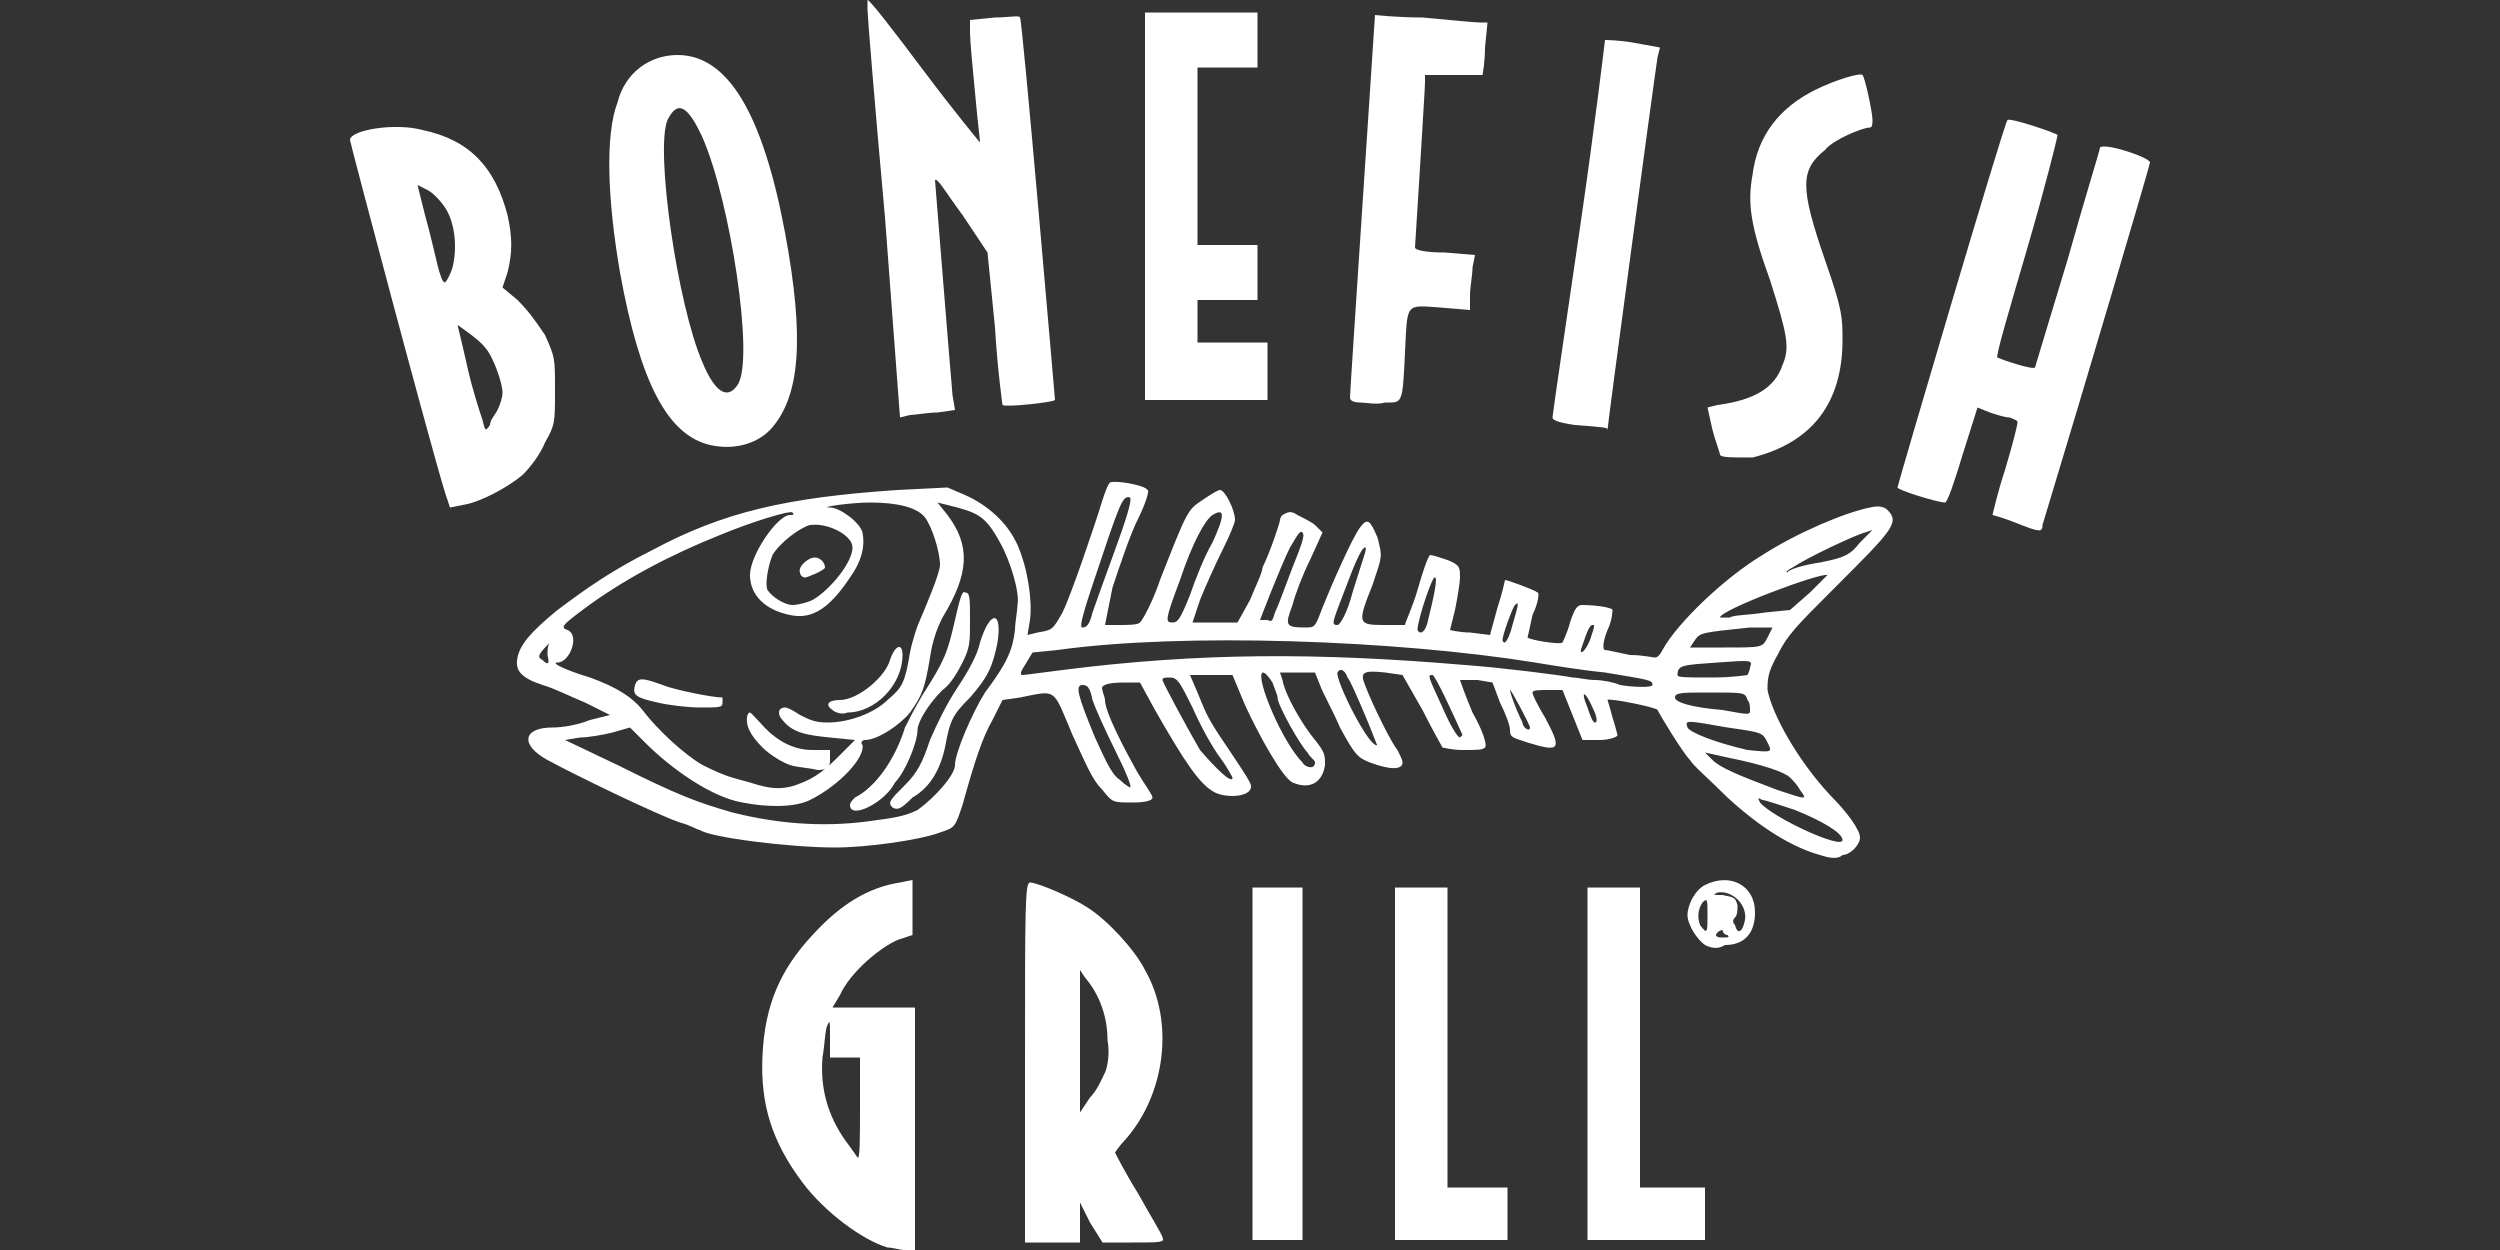
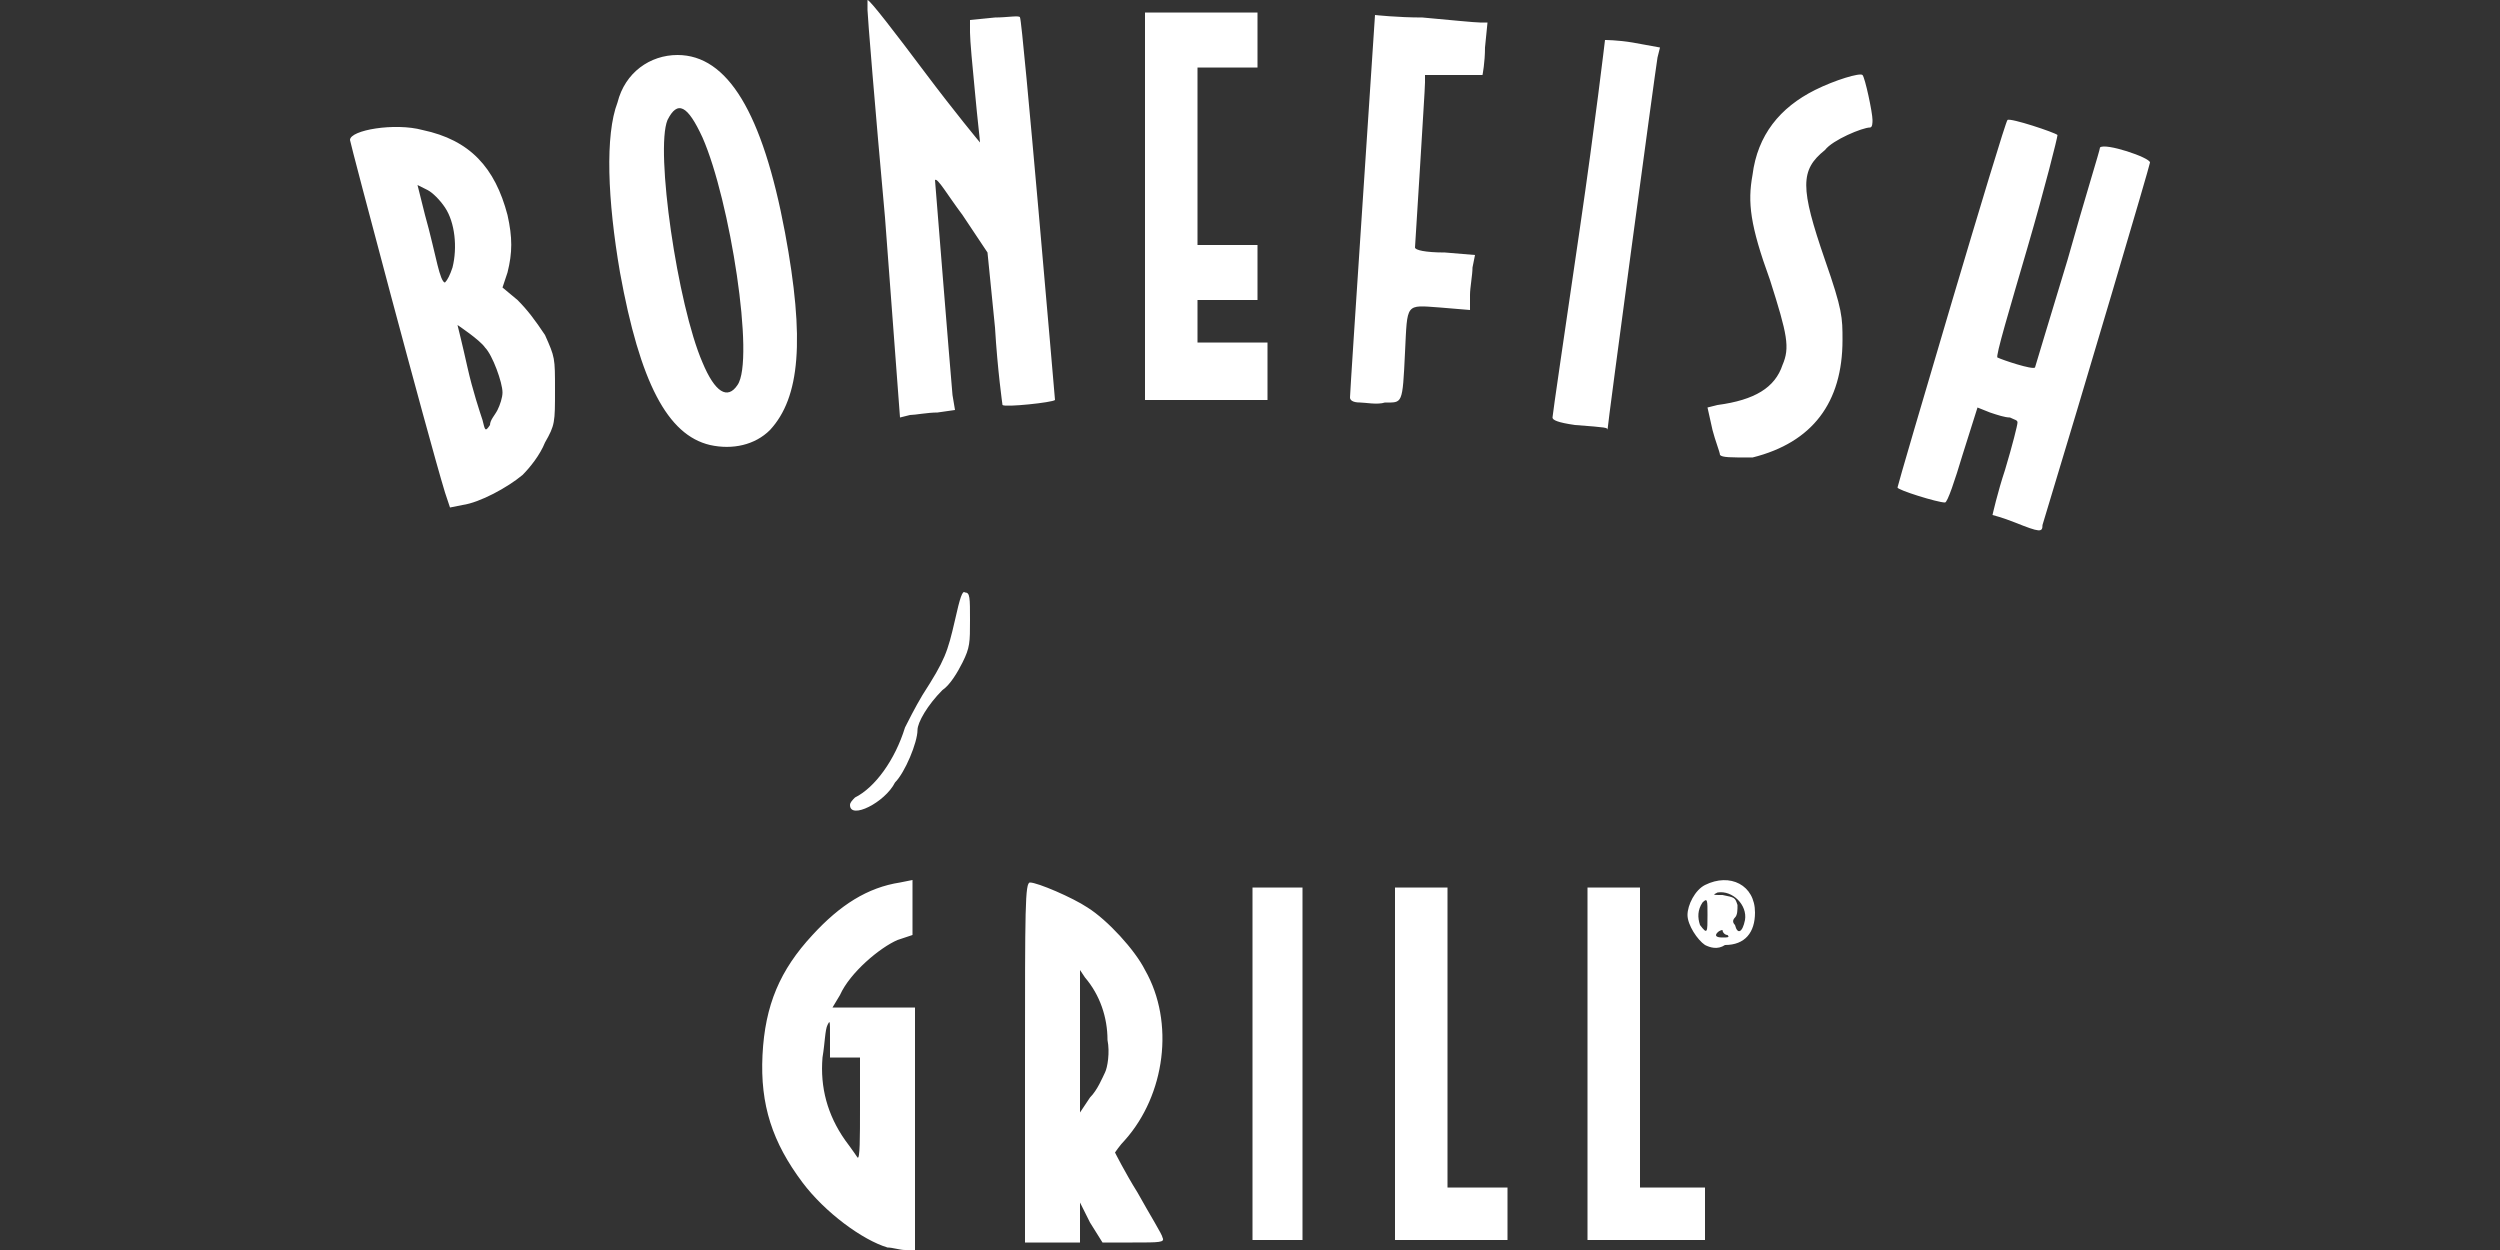
<svg xmlns="http://www.w3.org/2000/svg" version="1.1" id="Layer_1" x="0px" y="0px" viewBox="0 0 100 50" style="enable-background:new 0 0 100 50;" xml:space="preserve">
  <rect x="0" y="0" width="100" height="50" fill="#333333" stroke="none" />
  <style type="text/css">
	.st0{fill:#FFFFFF;}
</style>
  <g>
    <g id="layer1">
-       <path class="st0" d="M72.8,34.2c-1.1-0.3-2.4-1.1-3.7-2.3c-0.7-0.7-1.4-1.3-1.5-1.5c-0.3-0.3-1.2-1.8-1.3-2c0-0.1-2-0.5-2-0.4    c0,0,0.1,0.3,0.2,0.7c0.1,0.3,0.2,0.7,0.2,0.7c0,0.1-0.4,0.2-0.7,0.2l-0.7,0l-0.4-1l-0.4-1l-0.6,0c-0.3,0-0.6,0-0.6,0.1    s0.2,0.5,0.5,1c0.7,1.3,0.6,1.4-0.7,1c-0.6-0.2-0.7-0.2-0.7-0.5c0-0.2-0.2-0.7-0.4-1.1l-0.3-0.8l-0.6-0.1c-0.3,0-0.6,0-0.7,0    c0,0,0.2,0.6,0.5,1.3c0.4,0.7,0.6,1.3,0.5,1.4c-0.1,0.1-0.3,0.1-0.9,0.1c-0.4,0-0.8-0.1-0.8-0.1c0,0-0.4-0.7-0.8-1.5L56.1,27    l-0.7-0.1c-0.9-0.1-1,0-0.8,0.5c0.3,0.8,1.1,2.4,1.3,2.6c0.1,0.2,0.2,0.4,0.2,0.5c0,0.3-0.5,0.3-1.3,0c-0.5-0.2-0.6-0.3-1.2-1.4    c-0.3-0.7-0.7-1.4-0.8-1.7l-0.2-0.5l-0.7,0l-0.7,0l0.1,0.3c0.1,0.6,0.8,1.8,1.3,2.4c0.4,0.5,0.4,0.6,0.4,1c-0.1,0.7-0.6,1-1.3,0.7    c-0.4-0.2-1.3-1.8-1.9-3.1l-0.5-1.2h-1.7l0.3,0.7c0.3,0.7,0.3,0.9,1.2,2.2c1,1.5,1,1.5,0.9,1.7c-0.2,0.3-1,0.3-1.4,0.1    c-0.6-0.3-1.2-1.2-2.4-3.3l-0.6-1.1l-0.6,0c-0.7,0-1,0.1-0.9,0.3c0,0.1,0.1,0.3,0.1,0.4c0,0.5,0.8,2,1.3,2.9    c0.3,0.5,0.6,0.9,0.6,1c0,0.1-0.2,0.2-0.8,0.2c-0.8,0-0.8,0-1.2-0.5c-0.4-0.4-0.6-0.9-1.2-2.2c-0.8-1.9-0.6-1.8-2.1-1.5L40.1,28    l-0.4,0.8c-0.4,0.7-0.7,1.6-1.2,3.4c-0.3,0.9-0.3,0.9-0.9,1.1c-0.8,0.3-2.9,0.6-4.2,0.6c-1.8,0-5-0.4-5.4-0.7    c-0.1,0-0.4-0.2-0.8-0.3c-0.9-0.3-4.2-1.9-5.3-2.5c-1.1-0.6-1-1.3,0.2-1.3c0.4,0,1-0.1,1.5-0.3l0.8-0.2l-1-0.5    c-0.5-0.2-1.3-0.6-1.7-0.7c-0.9-0.3-1.1-0.6-1-1.1c0.1-0.5,0.5-1,1.6-1.9c1.2-0.9,2.2-1.6,3.8-2.4c2.8-1.5,5.3-2.1,9.8-2.4l2-0.1    l0.7,0.3c0.9,0.4,1.7,1.1,2.1,2c0.4,0.9,0.6,2.2,0.5,3l-0.1,0.6l0.4-0.1c0.6-0.1,0.6-0.1,1-0.8c0.3-0.6,1.2-3.2,1.6-4.5    c0.1-0.3,0.2-0.6,0.3-0.7c0.2-0.1,1.4,0.1,1.5,0.3c0.1,0-0.1,0.6-0.4,1.2c-0.3,0.6-0.7,1.8-1,2.7L44.2,25l0.6,0    c0.3,0,0.7,0,0.8-0.1c0.1-0.1,0.5-0.8,0.8-1.7c1.1-2.8,1.1-2.8,1.7-3.2c0.3-0.2,0.6-0.4,0.7-0.4c0.2,0,0.6,0.8,0.6,1.2    c0,0.1-0.2,0.6-0.5,1.2c-0.3,0.6-0.7,1.5-0.9,2l-0.3,0.9h1.8L50,24c0.2-0.5,0.5-1.1,0.5-1.3c0.3-0.6,0.7-1.8,0.7-1.9    c0,0,0-0.1,0.1-0.2c0.2-0.1,0.3-0.2,0.6,0c0.2,0.1,0.6,0.3,0.7,0.4l0.3,0.3l-0.5,1.1c-0.3,0.6-0.6,1.4-0.7,1.8    c-0.3,0.8-0.3,0.9,0.5,0.9c0.4,0,0.4,0,0.7-0.8c0.4-1,1.2-2.8,1.5-3.2c0.3-0.4,0.4-0.3,0.7,0.4c0.2,0.8,0.2,0.7-0.2,1.9    c-0.6,1.5-0.6,1.6,0.4,1.6c0.4,0,0.8,0,0.9,0c0-0.1,0.3-0.7,0.5-1.4c0.2-0.7,0.4-1.3,0.5-1.4c0.1,0,0.4,0.1,0.7,0.2    c0.5,0.2,0.5,0.3,0.5,0.7c0,0.2-0.1,0.8-0.2,1.3c-0.1,0.4-0.2,0.8-0.2,0.8c0,0,0.4,0.1,0.8,0.1l0.8,0.1l0.3-1.1    c0.2-0.6,0.3-1.1,0.3-1.1c0.1,0,1.2,0.4,1.3,0.5c0.1,0,0,0.5-0.2,0.9c-0.1,0.5-0.2,0.9-0.2,0.9c0.1,0.1,1.3,0.3,1.4,0.2    c0,0,0.2-0.4,0.3-0.8c0.2-0.6,0.3-0.7,0.5-0.7c0.5,0,1.2,0.1,1.2,0.2c0,0,0,0.4-0.2,0.8c-0.2,0.5-0.2,0.8-0.1,0.8    c0.1,0,0.5,0.1,1,0.2c0.5,0,0.9,0.1,1,0.1c0.1,0,0.2-0.1,0.3-0.3c0.6-1.1,2.5-2.9,4-3.8c1.4-0.9,3.3-1.7,4.3-1.9    c0.4-0.1,0.6,0,0.7,0.1c0.5,0.5,0.2,0.8-2.1,3.1c-1.6,1.6-1.9,1.9-2.3,2.7c-0.4,0.7-0.4,1-0.4,1.4c0.2,1,1.2,2.8,2.5,4.2    c0.7,0.7,1.2,1.4,1.2,1.7c0,0.3-0.4,0.7-0.7,0.7C73.5,34.4,73.1,34.3,72.8,34.2L72.8,34.2z M73.7,33.6c0-0.3-0.9-0.8-1.9-1.2    c-0.6-0.2-1.2-0.4-1.3-0.4c-0.2-0.1-0.2-0.1-0.1,0.1C70.9,32.7,73.7,34,73.7,33.6L73.7,33.6z M35.1,32.8c0.8-0.1,1.2-0.2,1.6-0.4    c0.7-0.5,1.5-1.4,1.5-1.8c0-0.5,0.7-2.1,1.2-2.9c0.9-1.2,1.1-1.7,1.2-2.5c0-0.3,0.1-0.8,0.1-1c0.1-0.5-0.3-1.8-0.7-2.5    c-0.6-1.1-0.9-1.2-2.1-1.5l-0.4-0.1l0.4,0.5c0.9,1.2,0.9,2.3-0.2,4.1c-0.2,0.4-0.4,0.9-0.5,1.6c-0.2,1.2-0.3,1.5-0.8,2.2    c-0.4,0.5-1.3,1.1-1.8,1.1c-0.1,0-0.2,0.1-0.1,0.2c0.1,0.5-0.9,1.6-2.1,2.2c-0.6,0.3-1.7,0.3-2.7,0.1c-1.2-0.2-2.8-1.3-3.9-2.4    l-0.6-0.6l-0.7,0.2c-0.4,0.1-1,0.2-1.3,0.2l-0.6,0.1l2.1,1c2.4,1.2,3.2,1.5,4.6,1.9C31.3,33,33.2,33.1,35.1,32.8L35.1,32.8z     M72,31.6c-0.1-0.2-0.3-0.4-0.4-0.5c-0.2-0.2-1-0.5-2.5-0.8l-0.9-0.2l0.3,0.3c0.3,0.3,1,0.6,2.6,1.2C72.3,32,72.3,32,72,31.6    L72,31.6z M32.1,31.3c0.5-0.2,0.9-0.5,1.4-1l0.7-0.7l-1-0.1c-1-0.1-1.5-0.2-1.9-0.7c-0.2-0.2-0.2-0.5,0.1-0.5    c0.1,0,0.3,0.1,0.6,0.3c0.4,0.2,0.6,0.3,1.1,0.3c0.9,0,1.9-0.4,2.4-0.9c0.6-0.5,0.7-0.7,0.9-1.9c0.1-0.5,0.3-1.1,0.4-1.3    c0.3-0.7,0.8-1.9,0.8-2.2c0-0.5-0.3-1.5-0.6-1.9c-0.3-0.4-1.1-0.6-2.2-0.6c-0.8,0-2.1,0.2-1.6,0.2c0.4,0,1.2,0.6,1.3,1    c0.1,0.5,0,1.1-0.5,1.8c-0.8,1.2-1.5,1.7-2.4,1.5c-1-0.2-1.6-0.8-1.6-1.6c0-0.8,1.1-2.4,1.6-2.4c0.1,0,0.2,0,0.1-0.1    c-0.1-0.1-1.7,0.4-2.9,0.9c-2,0.8-3.9,1.8-5.5,3c-0.8,0.6-0.9,0.7-0.6,0.8c0.5,0.2,0.1,1.3-0.4,1.3c-0.3,0,0.3,0.3,1.3,0.6    c1.1,0.4,1.7,0.8,2.1,1.3c0.6,0.8,1.7,1.8,2.4,2.2c1,0.5,1.2,0.5,1.9,0.7C30.9,31.6,31.4,31.6,32.1,31.3L32.1,31.3z M44.6,30    c-0.4-0.8-0.8-1.7-0.9-2c-0.1-0.5-0.2-0.6-0.4-0.6c-0.3,0-0.2,0.4,0.5,2.1c0.5,1.1,0.7,1.5,1,1.7c0.2,0.2,0.4,0.3,0.4,0.3    C45.3,31.5,45,30.8,44.6,30L44.6,30z M49.3,31.1c0,0-0.2-0.4-0.5-0.8c-0.3-0.4-0.8-1.3-1.1-2c-0.5-1-0.6-1.2-0.9-1.2    c-0.2,0-0.3,0-0.3,0.1c0,0.1,1.2,2.3,1.5,2.8C48.6,30.7,49.3,31.4,49.3,31.1L49.3,31.1z M52.6,30.5c0-0.1-0.2-0.2-0.3-0.4    c-0.3-0.3-1.2-1.9-1.2-2.2c0-0.1-0.1-0.3-0.2-0.6c-0.2-0.3-0.3-0.4-0.4-0.4c-0.3,0.2,0.8,2.8,1.6,3.6    C52.2,30.7,52.6,30.8,52.6,30.5z M70.7,29.7c-0.2-0.4-0.2-0.4-1.6-0.6c-1.7-0.3-1.7-0.3-1.6,0c0.1,0.2,1.1,0.6,2.4,0.9    C70.9,30.1,70.9,30.1,70.7,29.7z M54.6,28.6c-0.3-0.7-0.6-1.4-0.7-1.5c-0.1-0.3-0.3-0.4-0.4-0.2c-0.1,0.3,1.3,3.1,1.6,2.9    C55.1,29.9,54.9,29.3,54.6,28.6L54.6,28.6z M58.5,29.4c-0.4-0.9-1.1-2.4-1.2-2.4c-0.2,0-0.2,0,0.4,1.3c0.3,0.7,0.6,1.2,0.7,1.2    C58.4,29.5,58.5,29.4,58.5,29.4z M61.2,29.1c0-0.1-0.8-1.6-0.8-1.5c0,0.1,0.2,0.7,0.5,1.3C60.9,29.1,61.2,29.3,61.2,29.1z     M63.7,28.3c-0.3-0.7-0.5-0.7-0.2,0c0.1,0.3,0.2,0.6,0.3,0.6C63.9,28.9,63.9,28.7,63.7,28.3z M70,28.4c0-0.1,0-0.3-0.1-0.4    c-0.1-0.3-0.1-0.3-1.5-0.3c-1.1,0-1.4,0-1.4,0.2c0,0.2,0.7,0.4,1.9,0.5C70,28.6,70,28.6,70,28.4z M66.1,27.4    c0-0.2-0.1-0.2-1.9-0.5c-1-0.1-2.2-0.3-2.8-0.4c-5.6-0.9-14.1-1.2-19.1-0.5l-1,0.1l-0.3,0.5c-0.2,0.3-0.2,0.4-0.1,0.4    c0.1,0,0.8-0.1,1.6-0.2c5.5-0.7,10.2-0.7,16.1-0.2c1.4,0.1,3.8,0.4,4.3,0.5c0.2,0,0.6,0.1,0.9,0.1c0.3,0,0.8,0.1,1,0.2    C65.4,27.5,66.1,27.5,66.1,27.4z M69.9,27c0,0,0.1-0.2,0.1-0.3c0.1-0.3,0.1-0.3-1.3-0.2c-1.4,0.1-1.6,0.1-1.6,0.5    c0,0.1,0.3,0.1,1.4,0.1C69.3,27.1,69.9,27,69.9,27z M21.9,26.2c0-0.2,0-0.5,0.2-0.6c0.1-0.1,0,0-0.2,0.2c-0.4,0.4-0.4,0.5-0.2,0.6    C21.9,26.6,22,26.6,21.9,26.2z M63.6,25.6c0.2-0.6,0.2-0.6,0.1-0.6c-0.1,0-0.2,0.2-0.4,0.8C63.1,26.3,63.4,26.1,63.6,25.6z     M70.7,25.5c0.1-0.2,0.2-0.4,0.2-0.4s-0.4,0-0.9,0c-1.9,0.2-2,0.2-2.2,0.5l-0.2,0.3l1.4,0C70.5,25.9,70.5,25.9,70.7,25.5    L70.7,25.5z M60.5,25c0.2-0.7,0.3-1,0.1-0.8c-0.1,0.1-0.5,1.2-0.5,1.4c0,0,0,0.1,0.1,0.1C60.3,25.6,60.4,25.4,60.5,25L60.5,25z     M57.1,24.9c0.3-1.2,0.4-1.8,0.3-1.8c-0.1-0.1-0.7,1.7-0.7,2.1C56.8,25.4,57,25.3,57.1,24.9z M43.7,24.5c0.1-0.3,0.5-1.4,0.9-2.5    c0.4-1.1,0.7-2,0.6-2.1c-0.3-0.1-0.4,0.2-1.5,3.5c-0.5,1.5-0.5,1.7-0.4,1.7C43.5,25.1,43.6,24.9,43.7,24.5L43.7,24.5z M54.1,23.7    c0.5-1.6,0.6-1.8,0.5-1.8c-0.1,0-0.3,0.4-0.5,0.9c-0.8,2.1-0.9,2.2-0.6,2.2C53.6,25,53.9,24.5,54.1,23.7z M47.6,23.8    c0.2-0.6,0.6-1.6,0.9-2.1c0.5-1.1,0.5-1.4,0-1.1c-0.3,0.2-0.8,1.1-1.3,2.6c-0.6,1.6-0.6,1.7-0.3,1.7    C47.1,24.9,47.2,24.8,47.6,23.8L47.6,23.8z M51,24.5c0.1-0.2,0.4-1,0.7-1.8c0.4-1,0.5-1.3,0.4-1.4c-0.1-0.1-0.2,0.1-0.5,0.6    c-0.4,0.8-1.2,2.9-1.2,2.9c0,0,0.1,0,0.3,0C50.9,24.9,50.9,24.8,51,24.5z M70.6,24.5l1-0.1l0.8-0.7c0.4-0.4,0.7-0.7,0.7-0.7    c-0.3-0.1-4.3,1.4-4.3,1.7c0,0,0.2,0,0.4,0C69.3,24.6,70,24.6,70.6,24.5L70.6,24.5z M32.5,24c0.7-0.4,1.6-1.5,1.6-2.1    c0-0.5-1-1-1.7-0.9c-0.4,0.1-1.2,0.7-1.5,1.2c-0.2,0.5-0.3,1.2-0.2,1.4c0.2,0.3,0.7,0.6,1,0.6C31.9,24.2,32.3,24.1,32.5,24    L32.5,24z M72.8,22.5c1-0.2,1.2-0.3,1.6-0.8l0.5-0.5l-0.3,0.1c-0.4,0.1-2.3,1-2.9,1.4c-0.2,0.1-0.3,0.2-0.2,0.2    C71.5,22.8,72.1,22.6,72.8,22.5L72.8,22.5z" />
      <path class="st0" d="M34,32.2c0-0.1,0.1-0.2,0.2-0.3c0.8-0.4,1.6-1.5,2-2.8c0.1-0.2,0.4-0.8,0.7-1.3c0.9-1.4,1-1.7,1.3-3    c0.2-0.9,0.3-1.2,0.4-1.1c0.2,0,0.2,0.2,0.2,1.1c0,0.9,0,1.1-0.3,1.7c-0.2,0.4-0.5,0.9-0.8,1.1c-0.6,0.6-1,1.3-1,1.6    c0,0.5-0.5,1.7-0.9,2.1C35.4,32.1,34,32.8,34,32.2L34,32.2z" />
-       <path class="st0" d="M35.7,32.3c-0.2-0.2-0.1-0.3,0.5-0.9c0.5-0.5,0.7-0.9,1-1.8c0.3-0.7,0.7-1.5,1.1-2.1c0.4-0.6,0.8-1.3,0.9-1.8    c0.4-1.3,0.9-1.3,0.7,0c-0.2,1-0.4,1.4-1.1,2.2c-0.7,0.7-0.8,0.9-1,2c-0.2,0.9-0.6,1.6-1.3,2C36,32.4,35.9,32.4,35.7,32.3    L35.7,32.3z M31.6,30.6c-0.3-0.1-0.8-0.4-1.1-0.7c-0.5-0.5-0.7-0.9-0.6-1.3c0.1-0.2,0.1-0.1,0.5,0.3c0.6,0.7,1.3,1.1,2.1,1.1h0.7    l0,0.4c0,0.3-0.1,0.4-0.5,0.4C32.3,30.7,31.9,30.7,31.6,30.6L31.6,30.6z M33.3,28.4C33,28.2,33.1,28,33.6,28c0.7,0,1.8-0.9,2-1.6    c0.2-0.6,0.5-0.7,0.5-0.2c0,1.2-1.1,2.3-2.2,2.3C33.7,28.6,33.4,28.5,33.3,28.4L33.3,28.4z M26.3,28.1c-0.9-0.2-1-0.3-0.9-0.7    c0.1-0.3,0.3-0.3,1.1,0c0.5,0.2,2,0.5,2.4,0.5c0,0,0,0.1,0,0.2c0,0.2-0.1,0.2-0.9,0.2C27.5,28.3,26.7,28.2,26.3,28.1L26.3,28.1z     M32,22.9c-0.1-0.2,0.3-0.6,0.6-0.6c0.2,0,0.4,0.2,0.4,0.4c0,0.1-0.7,0.4-0.8,0.4C32.1,23.1,32,23,32,22.9z" />
    </g>
    <g id="layer2">
      <path class="st0" d="M35.5,49.9c-1-0.3-2.5-1.4-3.4-2.6c-1.2-1.6-1.7-3.1-1.6-5.1c0.1-2,0.7-3.4,2-4.8c1.1-1.2,2.2-1.9,3.5-2.1    l0.5-0.1l0,1.1l0,1.1l-0.6,0.2c-0.7,0.3-1.9,1.3-2.3,2.2l-0.3,0.5h3.3V50l-0.4,0C36,50,35.7,49.9,35.5,49.9L35.5,49.9z M34.4,44.3    v-2h-1.2l0-0.8c0-0.7,0-0.7-0.1-0.5c-0.1,0.2-0.1,0.7-0.2,1.3c-0.1,1.2,0.2,2.3,0.9,3.3c0.3,0.4,0.5,0.7,0.5,0.7    C34.4,46.4,34.4,45.5,34.4,44.3L34.4,44.3z M41,42.5c0-6.2,0-7.2,0.2-7.2c0.3,0,1.7,0.6,2.3,1c0.8,0.5,1.9,1.7,2.3,2.5    c1.2,2.1,0.8,5-0.8,6.8c-0.2,0.2-0.4,0.5-0.4,0.5c0,0,0.4,0.8,0.9,1.6c0.5,0.9,1,1.7,1,1.8c0.1,0.2-0.1,0.2-1.2,0.2h-1.2l-0.5-0.8    l-0.4-0.8l0,0.8l0,0.8H41V42.5z M44.2,42.9c0.1-0.2,0.2-0.8,0.1-1.3c0-0.9-0.3-1.8-0.9-2.5l-0.2-0.3v5.7l0.4-0.6    C43.9,43.6,44.1,43.1,44.2,42.9L44.2,42.9z M50.1,42.6v-7.1h2v14.1h-2V42.6z M55.8,42.6v-7.1h2.1v12h2.4v2.1h-4.5V42.6z     M63.5,42.6v-7.1h2.1v12h2.6v2.1h-4.7V42.6z M68.2,37.8c-0.3-0.2-0.7-0.8-0.7-1.2c0-0.4,0.3-1,0.7-1.2c1-0.5,2,0,2,1.1    c0,0.8-0.4,1.3-1.2,1.3C68.7,38,68.4,37.9,68.2,37.8z M69.1,37.4c-0.1,0-0.2-0.1-0.2-0.2c0,0-0.1,0-0.2,0.1    c-0.1,0.1-0.1,0.2,0.2,0.2C69.1,37.5,69.2,37.5,69.1,37.4z M68.3,36.6c0-0.6,0-0.7-0.2-0.5c-0.2,0.3-0.2,0.6-0.1,0.9    C68.3,37.4,68.3,37.3,68.3,36.6L68.3,36.6z M69.8,36.8c0.1-0.6-0.5-1.2-1.1-1.1c-0.2,0.1-0.2,0.1,0.2,0.1c0.5,0.1,0.5,0.1,0.6,0.4    c0,0.2,0,0.4-0.1,0.5c-0.1,0.1-0.1,0.2,0,0.3C69.5,37.4,69.7,37.3,69.8,36.8L69.8,36.8z M80.6,20.9c-0.5-0.2-0.9-0.3-0.9-0.3    c0,0,0.2-0.9,0.5-1.8c0.3-1,0.5-1.8,0.5-1.9c0-0.1-0.1-0.1-0.3-0.2c-0.2,0-0.5-0.1-0.8-0.2l-0.5-0.2l-0.6,1.9    c-0.3,1-0.6,1.9-0.7,1.9c-0.3,0-1.9-0.5-1.9-0.6c0-0.1,4.3-14.7,4.4-14.7c0.1-0.1,1.9,0.5,2,0.6c0,0.1-0.5,2.1-1.2,4.5    s-1.3,4.4-1.2,4.4c0.2,0.1,1.4,0.5,1.5,0.4c0,0,0.6-2,1.3-4.3C83.4,7.9,84,6,84,5.9c0.2-0.2,2,0.4,2,0.6c0,0.1-2.6,8.9-4.3,14.5    C81.7,21.3,81.6,21.3,80.6,20.9L80.6,20.9z M17.8,19.7C17.1,17.4,14,5.7,14,5.6c0-0.4,1.8-0.7,2.9-0.4c1.9,0.4,2.9,1.5,3.4,3.4    c0.2,0.9,0.2,1.5,0,2.3l-0.2,0.6l0.6,0.5c0.4,0.4,0.7,0.8,1.1,1.4c0.4,0.9,0.4,0.9,0.4,2.2c0,1.3,0,1.4-0.4,2.1    c-0.2,0.5-0.6,1-0.9,1.3c-0.6,0.5-1.7,1.1-2.4,1.2L18,20.3L17.8,19.7L17.8,19.7z M19.9,16.4c0.1-0.2,0.2-0.5,0.2-0.7    c0-0.4-0.4-1.5-0.7-1.8c-0.2-0.3-1.1-0.9-1.1-0.9c0,0,0.2,0.8,0.4,1.7c0.2,0.9,0.5,1.8,0.6,2.1c0.1,0.4,0.1,0.5,0.3,0.2    C19.6,16.8,19.8,16.6,19.9,16.4L19.9,16.4z M18.1,10.7c0.2-0.8,0.1-1.8-0.3-2.4c-0.2-0.3-0.5-0.6-0.7-0.7l-0.4-0.2L17,8.6    c0.2,0.7,0.4,1.6,0.5,2c0.1,0.4,0.2,0.7,0.3,0.7C17.9,11.2,18,11,18.1,10.7L18.1,10.7z M68.8,18.2c0-0.1-0.2-0.6-0.3-1l-0.2-0.9    l0.4-0.1c1.5-0.2,2.3-0.7,2.6-1.6c0.3-0.7,0.2-1.2-0.5-3.4c-0.8-2.2-0.9-3.1-0.7-4.2c0.2-1.6,1.1-2.7,2.5-3.4    c0.8-0.4,1.8-0.7,1.9-0.6c0.1,0.1,0.4,1.5,0.4,1.8c0,0.1,0,0.3-0.1,0.3c-0.3,0-1.5,0.5-1.8,0.9c-1,0.8-1,1.5,0,4.4    c0.7,2,0.7,2.3,0.7,3.2c0,2.5-1.2,4.1-3.6,4.7C69.2,18.3,68.9,18.3,68.8,18.2z M28.4,17.8c-1.7-0.4-2.8-2.5-3.6-6.9    c-0.5-2.9-0.6-5.5-0.1-6.8C25,2.9,26,2.2,27.1,2.2c2,0,3.4,2.3,4.3,7.1c0.8,4.3,0.6,6.6-0.6,7.9C30.2,17.8,29.3,18,28.4,17.8    L28.4,17.8z M29.5,15.4c0.7-1-0.3-7.4-1.4-9.9c-0.6-1.3-1-1.5-1.4-0.7c-0.5,1.2,0.4,7.4,1.4,9.7C28.6,15.7,29.1,16,29.5,15.4    L29.5,15.4z M63,17c-0.7-0.1-0.9-0.2-0.9-0.3c0-0.1,0.5-3.5,1.1-7.6c0.6-4.1,1-7.5,1-7.5c0,0,0.5,0,1.1,0.1l1.1,0.2l-0.1,0.4    c-0.1,0.6-2,14.7-2,14.9C64.3,17.1,64.3,17.1,63,17L63,17z M35.4,8.7c-0.4-4.4-0.7-8.1-0.7-8.3c0-0.2,0-0.4,0-0.4    c0.1,0,1.1,1.3,2.3,2.9c1.2,1.6,2.2,2.8,2.2,2.8c0-0.1-0.1-0.9-0.2-2c-0.1-1-0.2-2.1-0.2-2.4V0.8l1-0.1c0.5,0,1-0.1,1,0    C40.9,0.8,42.2,16,42.2,16c-0.1,0.1-2,0.3-2.1,0.2c0,0-0.2-1.4-0.3-3.1l-0.3-3l-1-1.5c-0.6-0.8-1-1.5-1.1-1.4c0,0,0.6,7.5,0.7,8.6    l0.1,0.6l-0.7,0.1c-0.4,0-0.9,0.1-1.1,0.1l-0.4,0.1L35.4,8.7L35.4,8.7z M54.4,16.1c-0.3,0-0.4-0.1-0.4-0.2C54,15.6,55,0.7,55,0.6    c0,0,0.9,0.1,1.9,0.1c1.1,0.1,2.1,0.2,2.3,0.2l0.3,0l-0.1,1c0,0.6-0.1,1.1-0.1,1.1c0,0-0.6,0-1.2,0L57,3v0.3    c0,0.2-0.1,1.7-0.2,3.4c-0.1,1.7-0.2,3.1-0.2,3.2c0,0.1,0.4,0.2,1.2,0.2l1.2,0.1l-0.1,0.5c0,0.3-0.1,0.8-0.1,1.1v0.6l-1.2-0.1    c-1.4-0.1-1.3-0.2-1.4,1.8c-0.1,2.1-0.1,2-0.8,2C55.1,16.2,54.6,16.1,54.4,16.1L54.4,16.1z M45.8,8.2V0.5h4.5v2.2h-2.4v7.1h2.4V12    h-2.4v1.7h2.8V16h-4.9V8.2z" />
    </g>
  </g>
</svg>